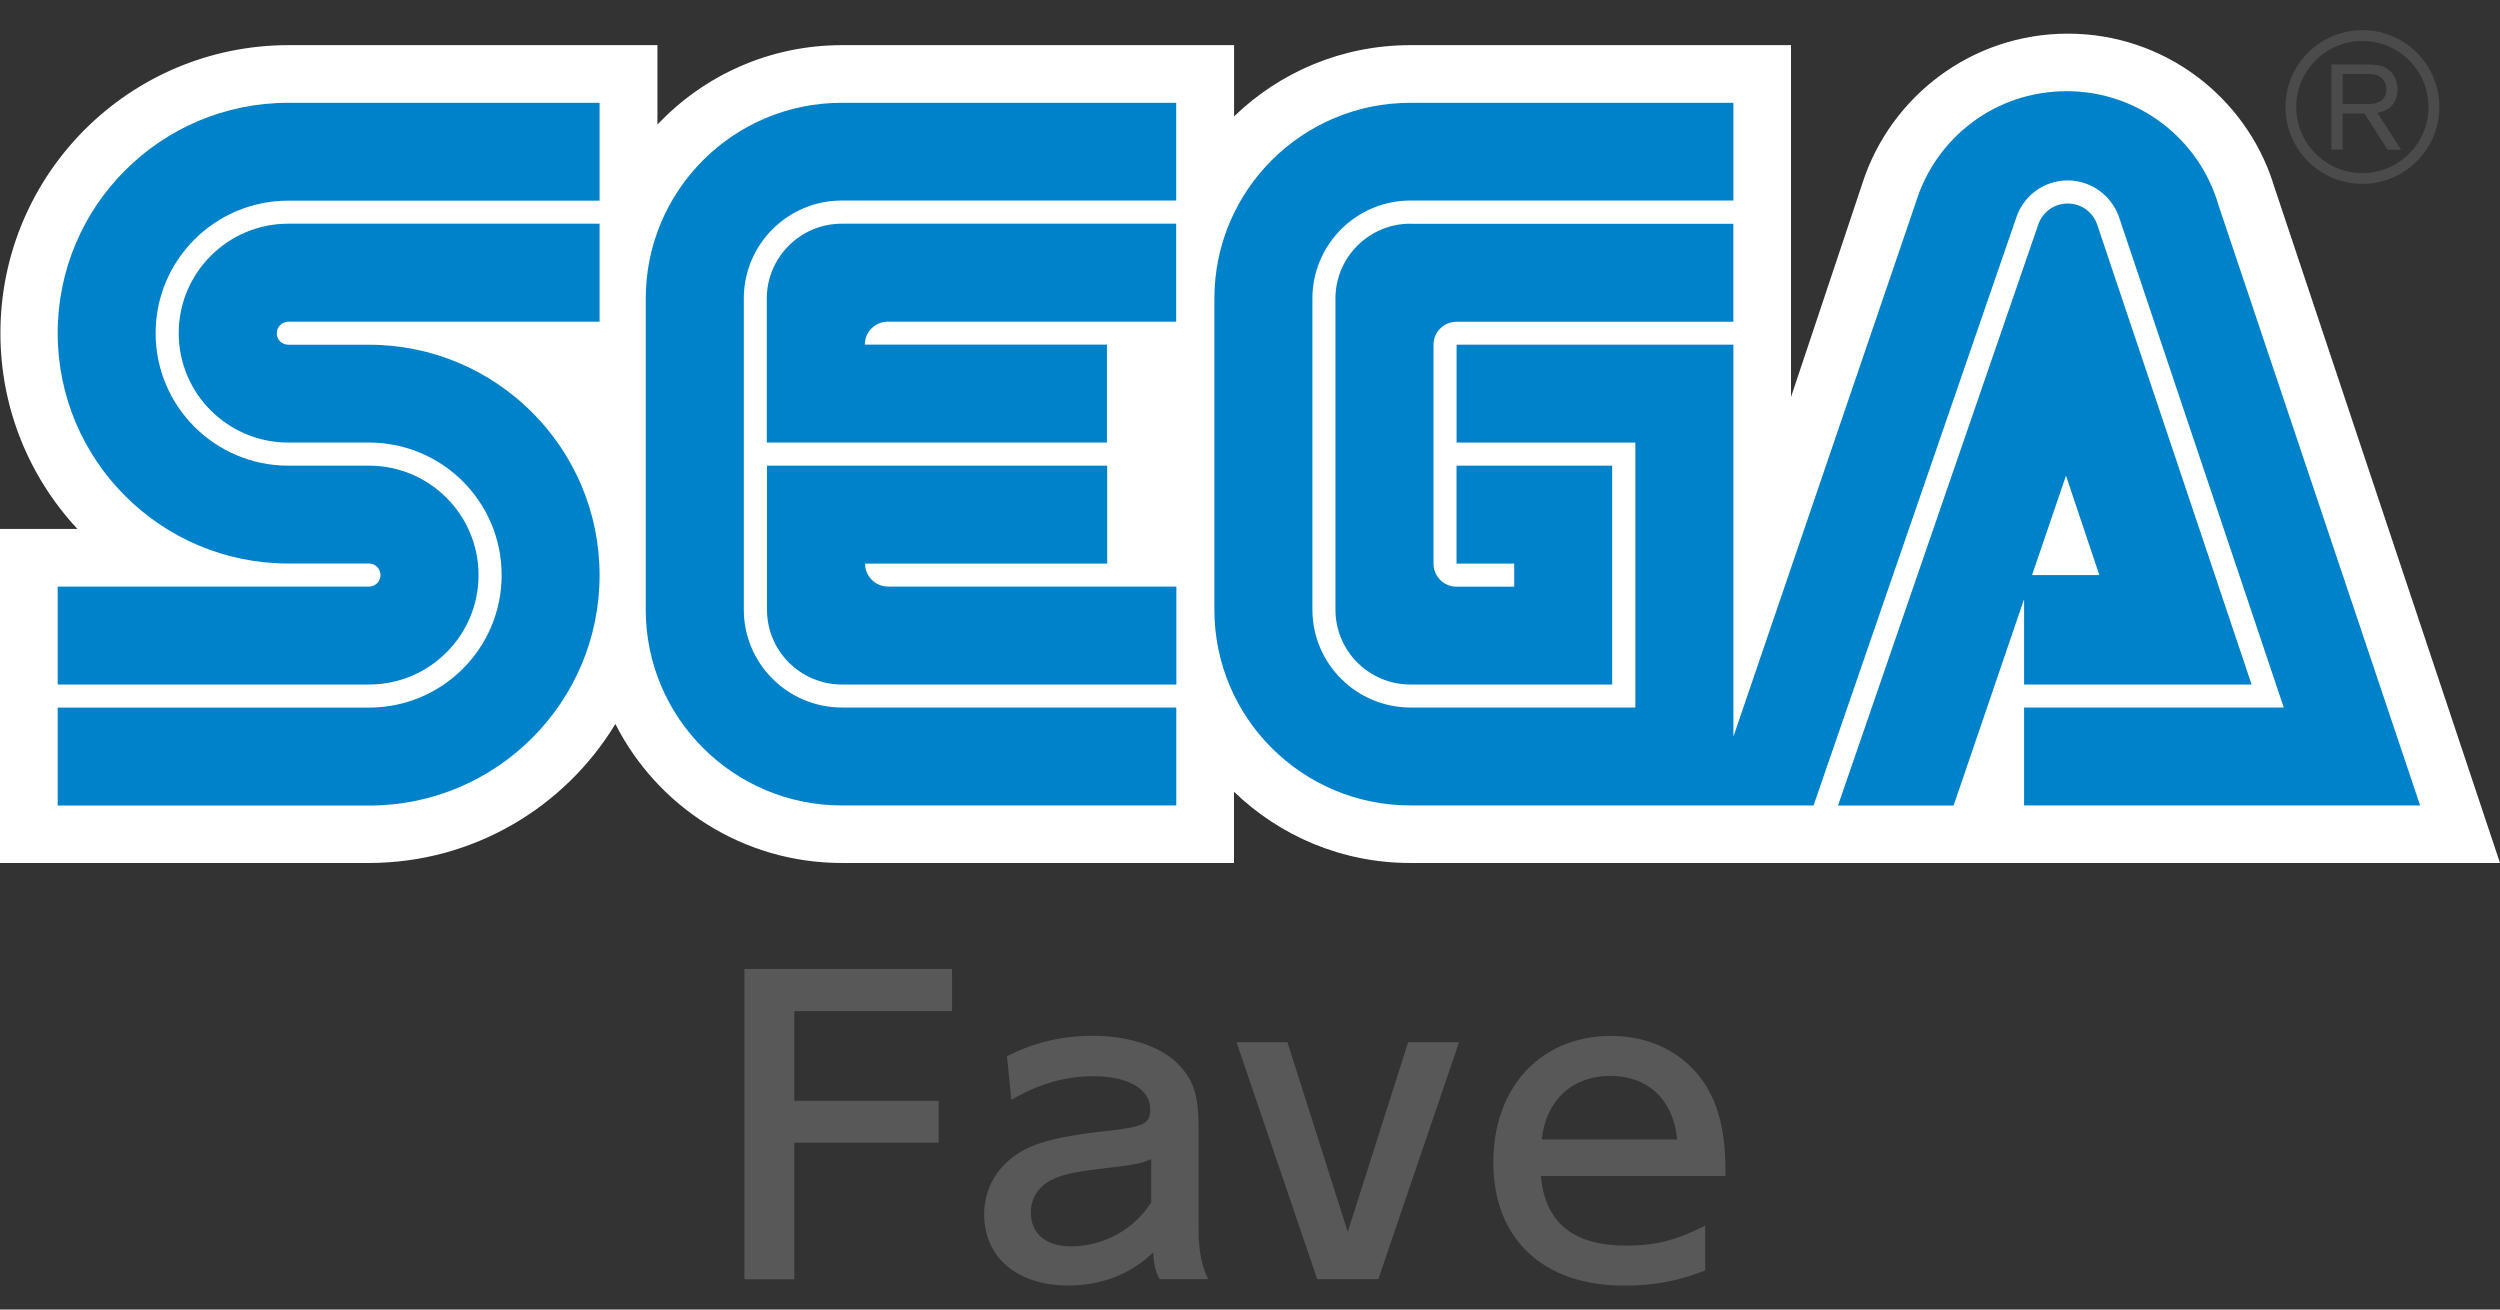
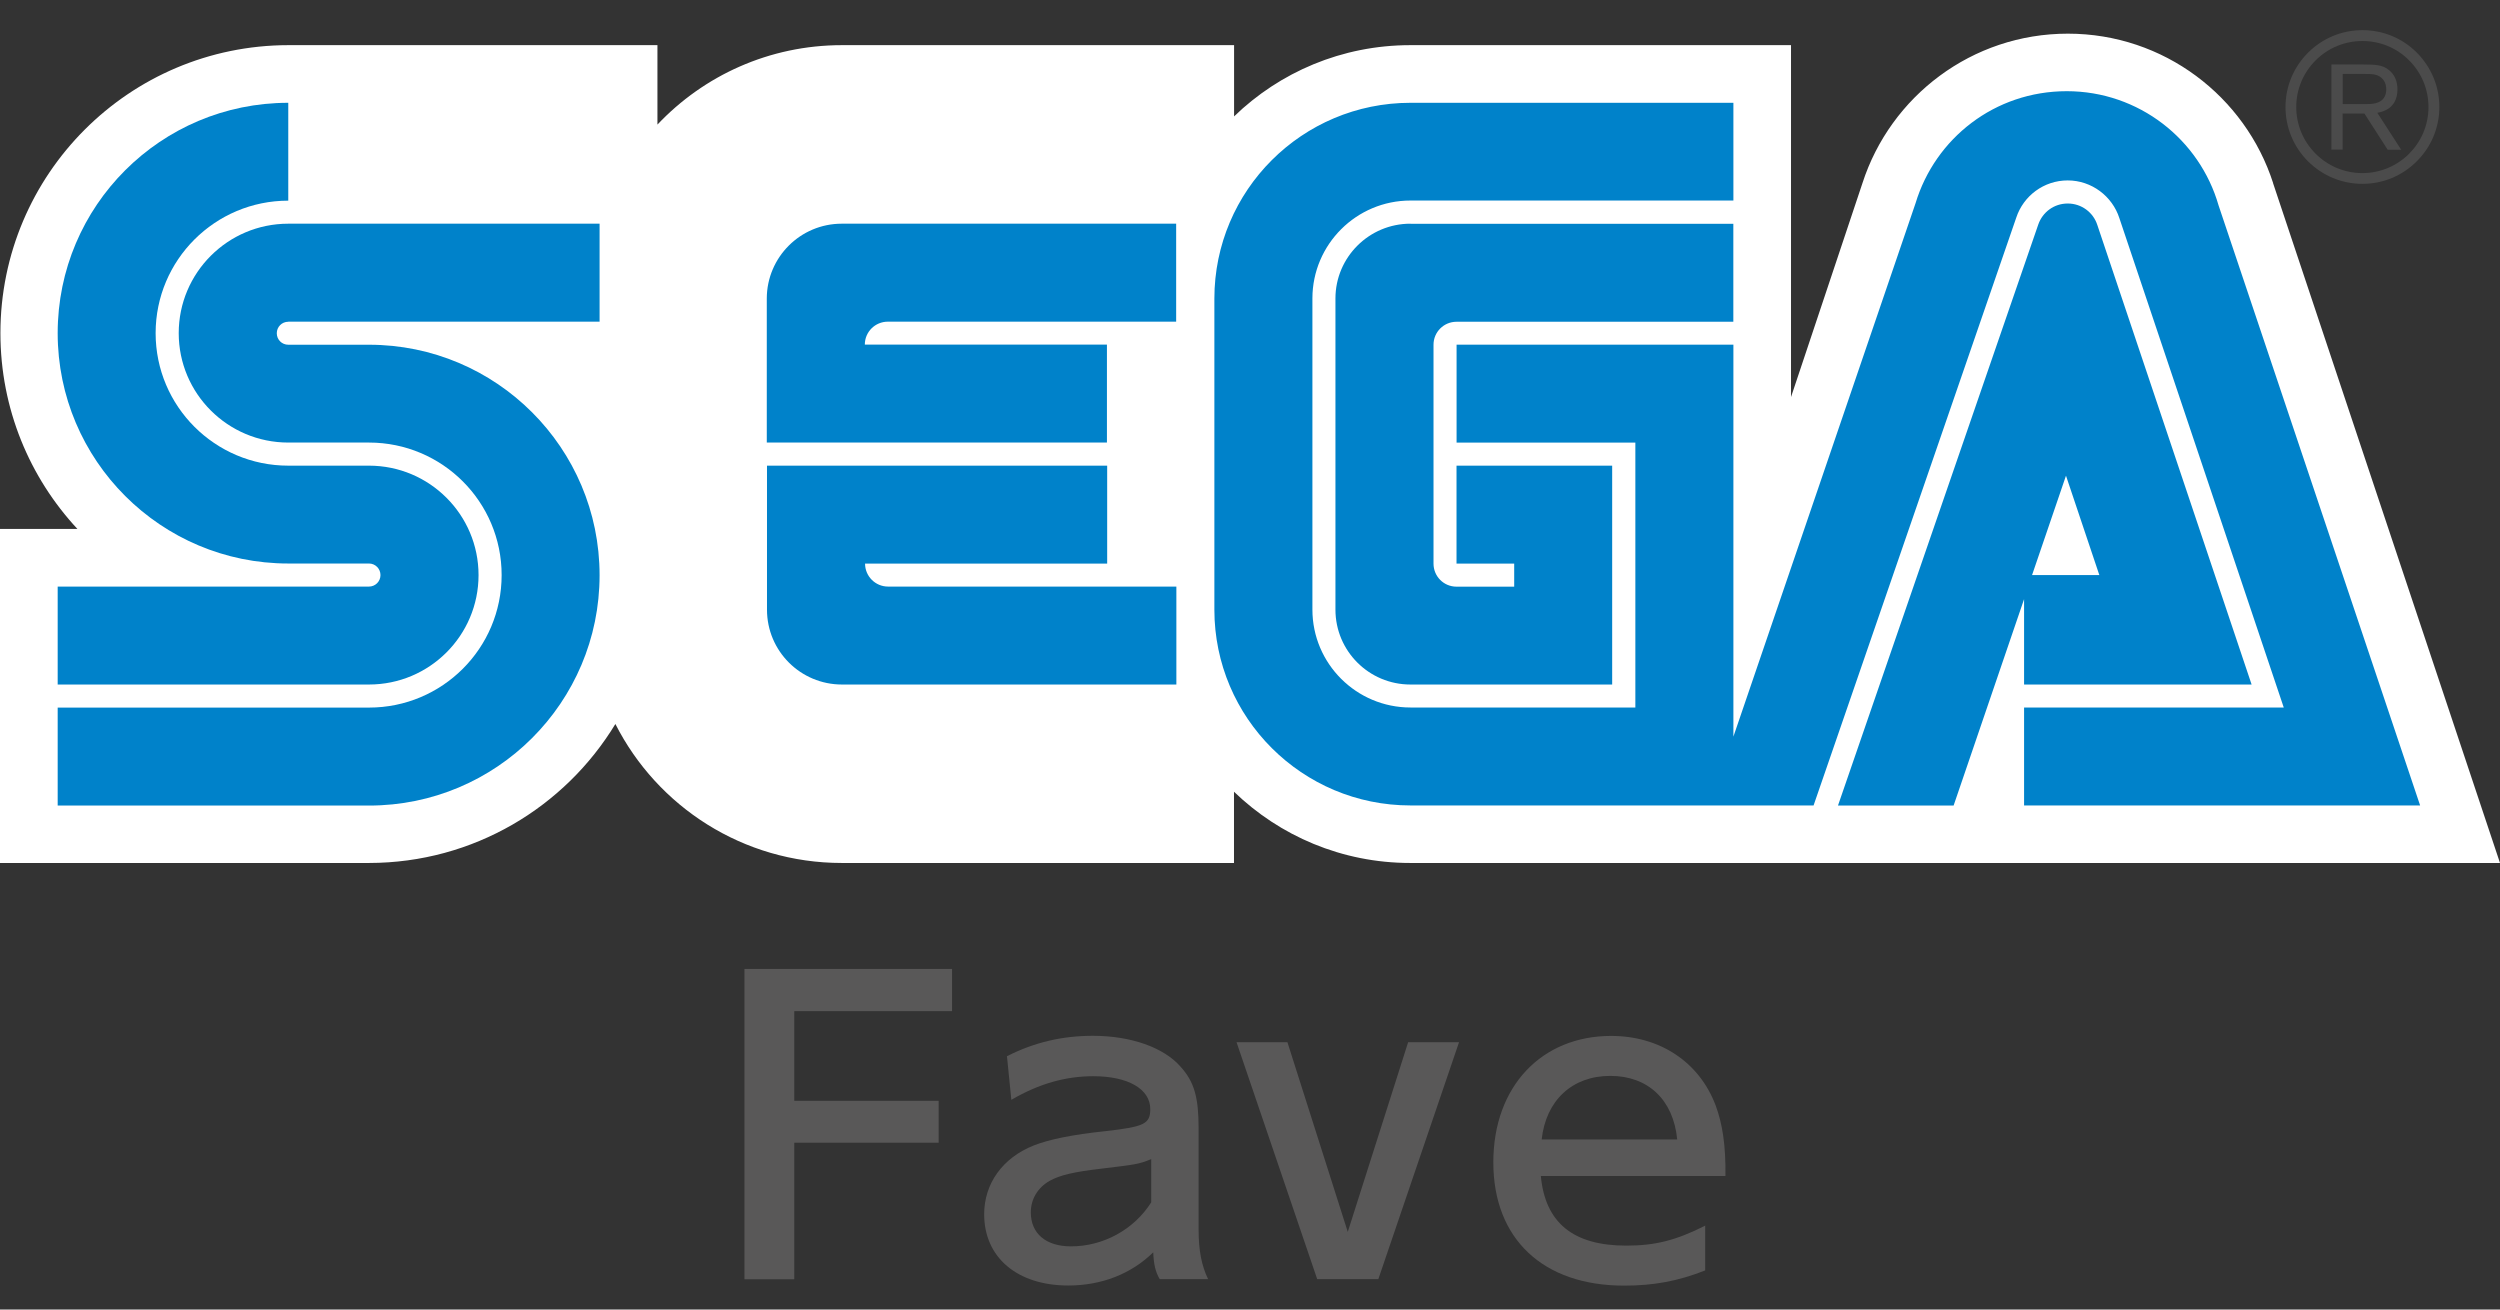
<svg xmlns="http://www.w3.org/2000/svg" fill="none" viewBox="0 0 84 44" height="44" width="84">
  <rect x="0" y="0" width="84" height="44" fill="#333333" stroke="none" />
  <path fill="#595858" d="M26.688 33.974V36.987H31.539V38.395H26.688V42.983H25.014V32.556H31.989V33.974H26.688Z" />
  <path fill="#595858" d="M38.967 42.979C38.821 42.736 38.764 42.468 38.749 42.078C38.009 42.804 37.011 43.193 35.895 43.193C34.184 43.193 33.068 42.254 33.068 40.799C33.068 39.763 33.691 38.902 34.735 38.487C35.243 38.287 36.027 38.123 37.157 38.005C38.449 37.858 38.649 37.762 38.649 37.265C38.649 36.593 37.908 36.161 36.735 36.161C35.794 36.161 34.907 36.415 33.981 36.954L33.834 35.489C34.761 35.017 35.705 34.803 36.721 34.803C37.998 34.803 39.1 35.193 39.665 35.839C40.13 36.35 40.273 36.876 40.273 37.908V41.31C40.273 42.021 40.373 42.522 40.592 42.979H38.967ZM38.678 38.948C38.241 39.123 38.184 39.123 36.982 39.27C36.07 39.377 35.619 39.484 35.272 39.674C34.868 39.902 34.635 40.292 34.635 40.735C34.635 41.446 35.143 41.878 35.984 41.878C37.071 41.878 38.102 41.314 38.681 40.399V38.948H38.678Z" />
  <path fill="#595858" d="M46.319 42.979H44.258L41.547 35.017H43.257L45.285 41.392L47.314 35.017H49.024L46.312 42.979H46.319Z" />
  <path fill="#595858" d="M51.772 39.513C51.918 41.085 52.859 41.853 54.641 41.853C55.614 41.853 56.308 41.678 57.295 41.182V42.686C56.368 43.05 55.556 43.197 54.569 43.197C51.843 43.197 50.176 41.625 50.176 39.055C50.176 36.486 51.815 34.807 54.133 34.807C55.771 34.807 57.091 35.682 57.642 37.133C57.874 37.751 57.989 38.491 57.975 39.513H51.768H51.772ZM54.104 36.15C52.827 36.15 51.943 36.972 51.8 38.287H56.354C56.225 36.944 55.367 36.15 54.108 36.15H54.104Z" />
  <path fill="white" d="M76.377 6.152C75.439 3.239 72.706 1.131 69.48 1.131C66.253 1.131 63.52 3.239 62.579 6.152L60.178 13.341V1.517H47.389C45.086 1.517 42.996 2.428 41.465 3.911V1.517H28.29C25.846 1.517 23.643 2.542 22.09 4.186V1.517H9.687C4.343 1.524 0.014 5.855 0.014 11.194C0.014 13.734 0.995 16.046 2.601 17.772H0V28.996H12.399C15.909 28.993 18.982 27.12 20.677 24.326C22.083 27.099 24.963 28.996 28.286 28.996H41.462V26.602C42.996 28.085 45.086 28.996 47.386 28.996H84L76.373 6.148L76.377 6.152Z" />
-   <path fill="#0082CA" d="M12.398 19.709H1.938V23H12.398C14.43 23 16.079 21.353 16.079 19.323C16.079 17.294 14.43 15.646 12.398 15.646H9.686C7.225 15.646 5.229 13.652 5.229 11.194C5.229 8.735 7.225 6.742 9.686 6.742H20.146V3.454H9.686C5.404 3.454 1.938 6.92 1.938 11.194C1.938 15.468 5.408 18.934 9.686 18.934H12.398C12.612 18.934 12.784 19.109 12.784 19.323C12.784 19.538 12.609 19.709 12.398 19.709Z" />
+   <path fill="#0082CA" d="M12.398 19.709H1.938V23H12.398C14.43 23 16.079 21.353 16.079 19.323C16.079 17.294 14.43 15.646 12.398 15.646H9.686C7.225 15.646 5.229 13.652 5.229 11.194C5.229 8.735 7.225 6.742 9.686 6.742V3.454H9.686C5.404 3.454 1.938 6.92 1.938 11.194C1.938 15.468 5.408 18.934 9.686 18.934H12.398C12.612 18.934 12.784 19.109 12.784 19.323C12.784 19.538 12.609 19.709 12.398 19.709Z" />
  <path fill="#0082CA" d="M9.686 10.808H20.146V7.516H9.686C7.654 7.516 6.005 9.164 6.005 11.194C6.005 13.223 7.654 14.87 9.686 14.87H12.398C14.859 14.87 16.855 16.861 16.855 19.323C16.855 21.785 14.859 23.775 12.398 23.775H1.938V27.067H12.398C16.68 27.067 20.146 23.6 20.146 19.327C20.146 15.053 16.676 11.583 12.398 11.583H9.686C9.471 11.583 9.3 11.412 9.3 11.197C9.3 10.983 9.471 10.811 9.686 10.811V10.808Z" />
  <path fill="#0082CA" d="M47.39 7.516C46.002 7.516 44.871 8.642 44.871 10.029V20.484C44.871 21.874 45.998 23 47.39 23H54.169V15.646H48.939V18.937H50.877V19.712H48.939C48.509 19.712 48.166 19.366 48.166 18.937V11.583C48.166 11.154 48.513 10.811 48.939 10.811H58.24V7.52H47.39V7.516Z" />
  <path fill="#0082CA" d="M68.005 23H75.654L70.47 7.559C70.334 7.138 69.941 6.838 69.476 6.838C69.011 6.838 68.632 7.131 68.488 7.538L61.756 27.067H65.641L68.009 20.131V23H68.005ZM69.419 15.989L70.538 19.323H68.277L69.415 15.989H69.419Z" />
  <path fill="#0082CA" d="M74.544 6.902C73.908 4.687 71.865 3.064 69.443 3.064C67.021 3.064 65.022 4.651 64.363 6.827L58.242 24.751V11.58H48.941V14.871H54.948V23.772H47.392C45.575 23.772 44.097 22.3 44.097 20.481V10.022C44.101 8.21 45.575 6.738 47.392 6.738H58.242V3.454H47.392C43.754 3.454 40.803 6.398 40.803 10.033V20.485C40.803 24.119 43.754 27.063 47.392 27.063H60.936L67.747 7.31C67.987 6.584 68.67 6.062 69.475 6.062C70.28 6.062 70.974 6.595 71.21 7.327L76.734 23.772H68.009V27.063H81.316L74.544 6.902Z" />
-   <path fill="#0082CA" d="M28.287 23.772C26.47 23.772 24.992 22.3 24.992 20.481V10.022C24.996 8.207 26.47 6.738 28.283 6.738H39.52V3.454H28.283C24.645 3.454 21.697 6.398 21.697 10.033V20.485C21.697 24.119 24.649 27.063 28.287 27.063H39.523V23.772H28.287Z" />
  <path fill="#0082CA" d="M29.062 18.937H37.201V15.646H25.771V20.485C25.771 21.875 26.898 23 28.29 23H39.526V19.709H29.839C29.413 19.709 29.066 19.363 29.066 18.937H29.062Z" />
  <path fill="#0082CA" d="M37.197 11.579H29.058C29.058 11.151 29.405 10.808 29.831 10.808H39.519V7.516H28.282C26.894 7.516 25.767 8.642 25.764 10.029V14.87H37.193V11.579H37.197Z" />
  <path fill="#4B4B4B" d="M79.376 6.177C80.066 6.177 80.714 5.909 81.204 5.419C81.694 4.93 81.962 4.283 81.962 3.593C81.962 2.903 81.69 2.257 81.204 1.767C80.717 1.281 80.07 1.013 79.376 1.013C77.952 1.013 76.793 2.171 76.793 3.593C76.793 4.283 77.061 4.93 77.548 5.419C78.038 5.905 78.685 6.177 79.376 6.177ZM77.154 3.597C77.154 3.003 77.387 2.446 77.805 2.028C78.224 1.61 78.782 1.378 79.376 1.378C79.97 1.378 80.528 1.606 80.946 2.028C81.365 2.446 81.597 3.003 81.597 3.597C81.597 4.822 80.603 5.816 79.376 5.816C78.782 5.816 78.224 5.583 77.805 5.165C77.387 4.747 77.154 4.19 77.154 3.597Z" />
  <path fill="#4B4B4B" d="M78.712 3.811V5.026H78.336V2.167H79.398C79.796 2.171 80.032 2.171 80.253 2.342C80.465 2.5 80.554 2.739 80.554 3.004C80.554 3.672 80.014 3.765 79.878 3.79L80.679 5.03H80.225L79.445 3.815H78.708L78.712 3.811ZM78.712 3.497H79.47C79.592 3.497 79.706 3.497 79.82 3.468C80.085 3.404 80.178 3.214 80.178 3.007C80.178 2.936 80.171 2.739 80.007 2.607C79.856 2.482 79.67 2.485 79.452 2.485H78.715V3.5L78.712 3.497Z" />
</svg>